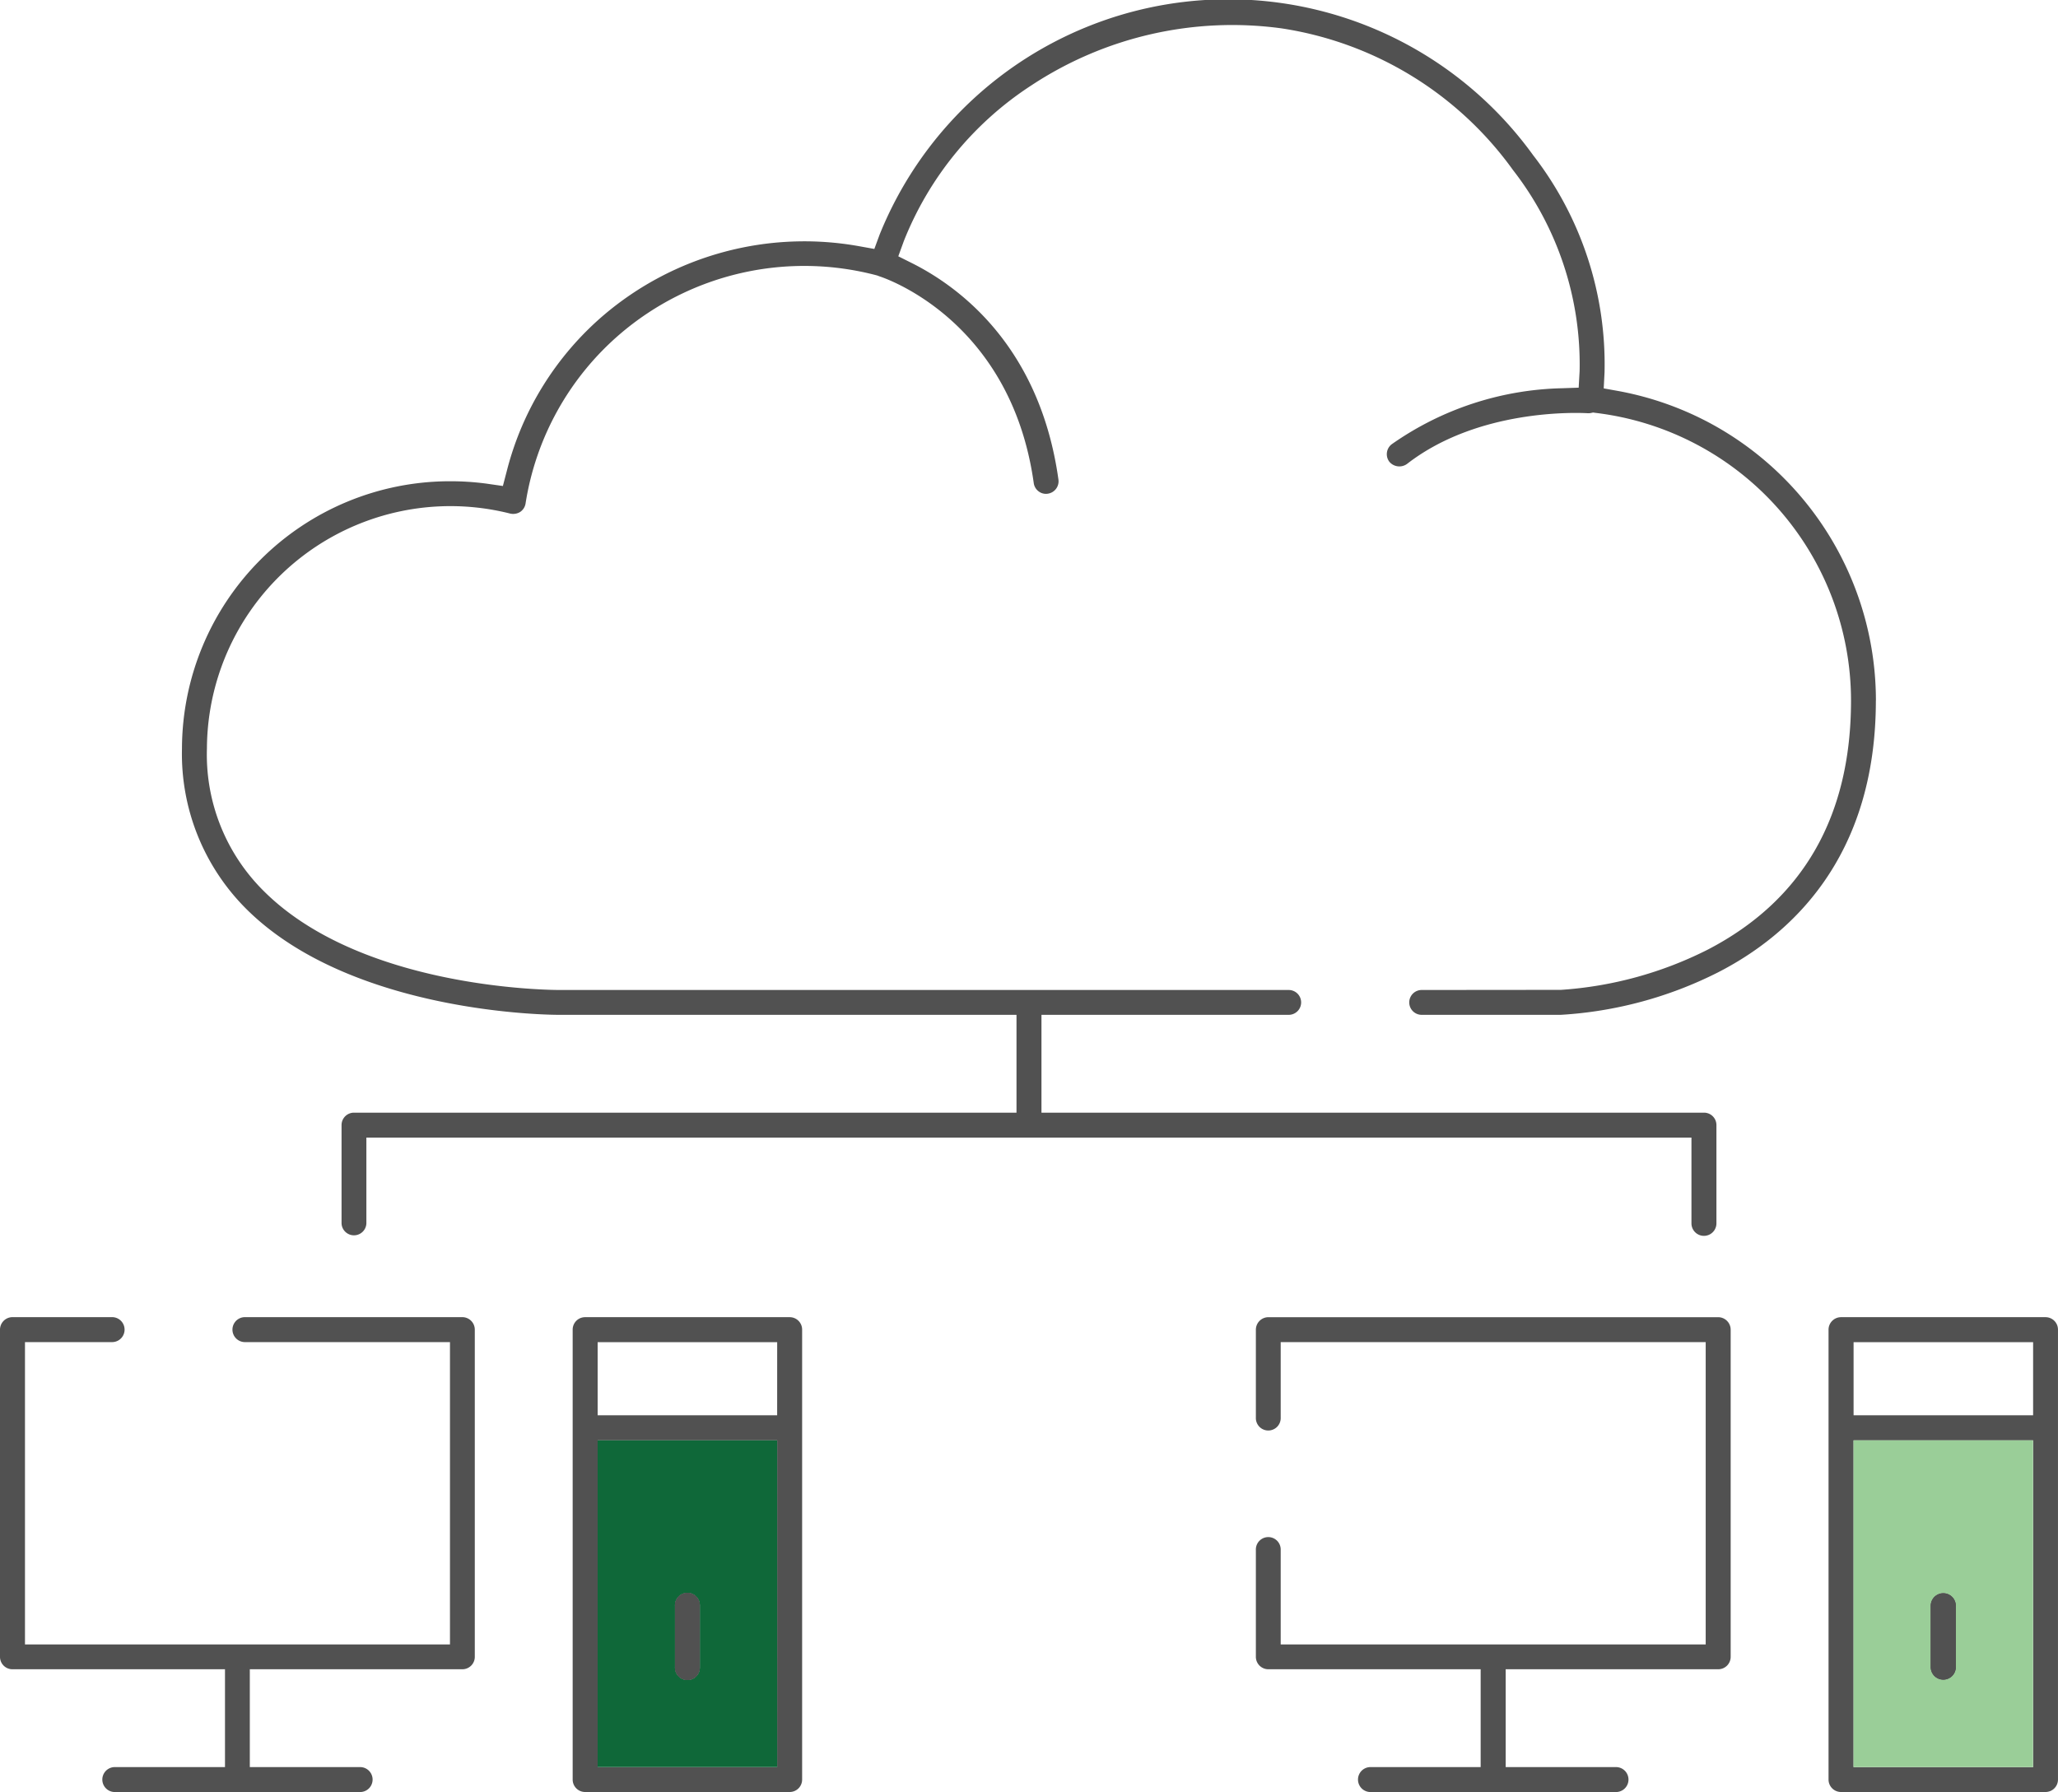
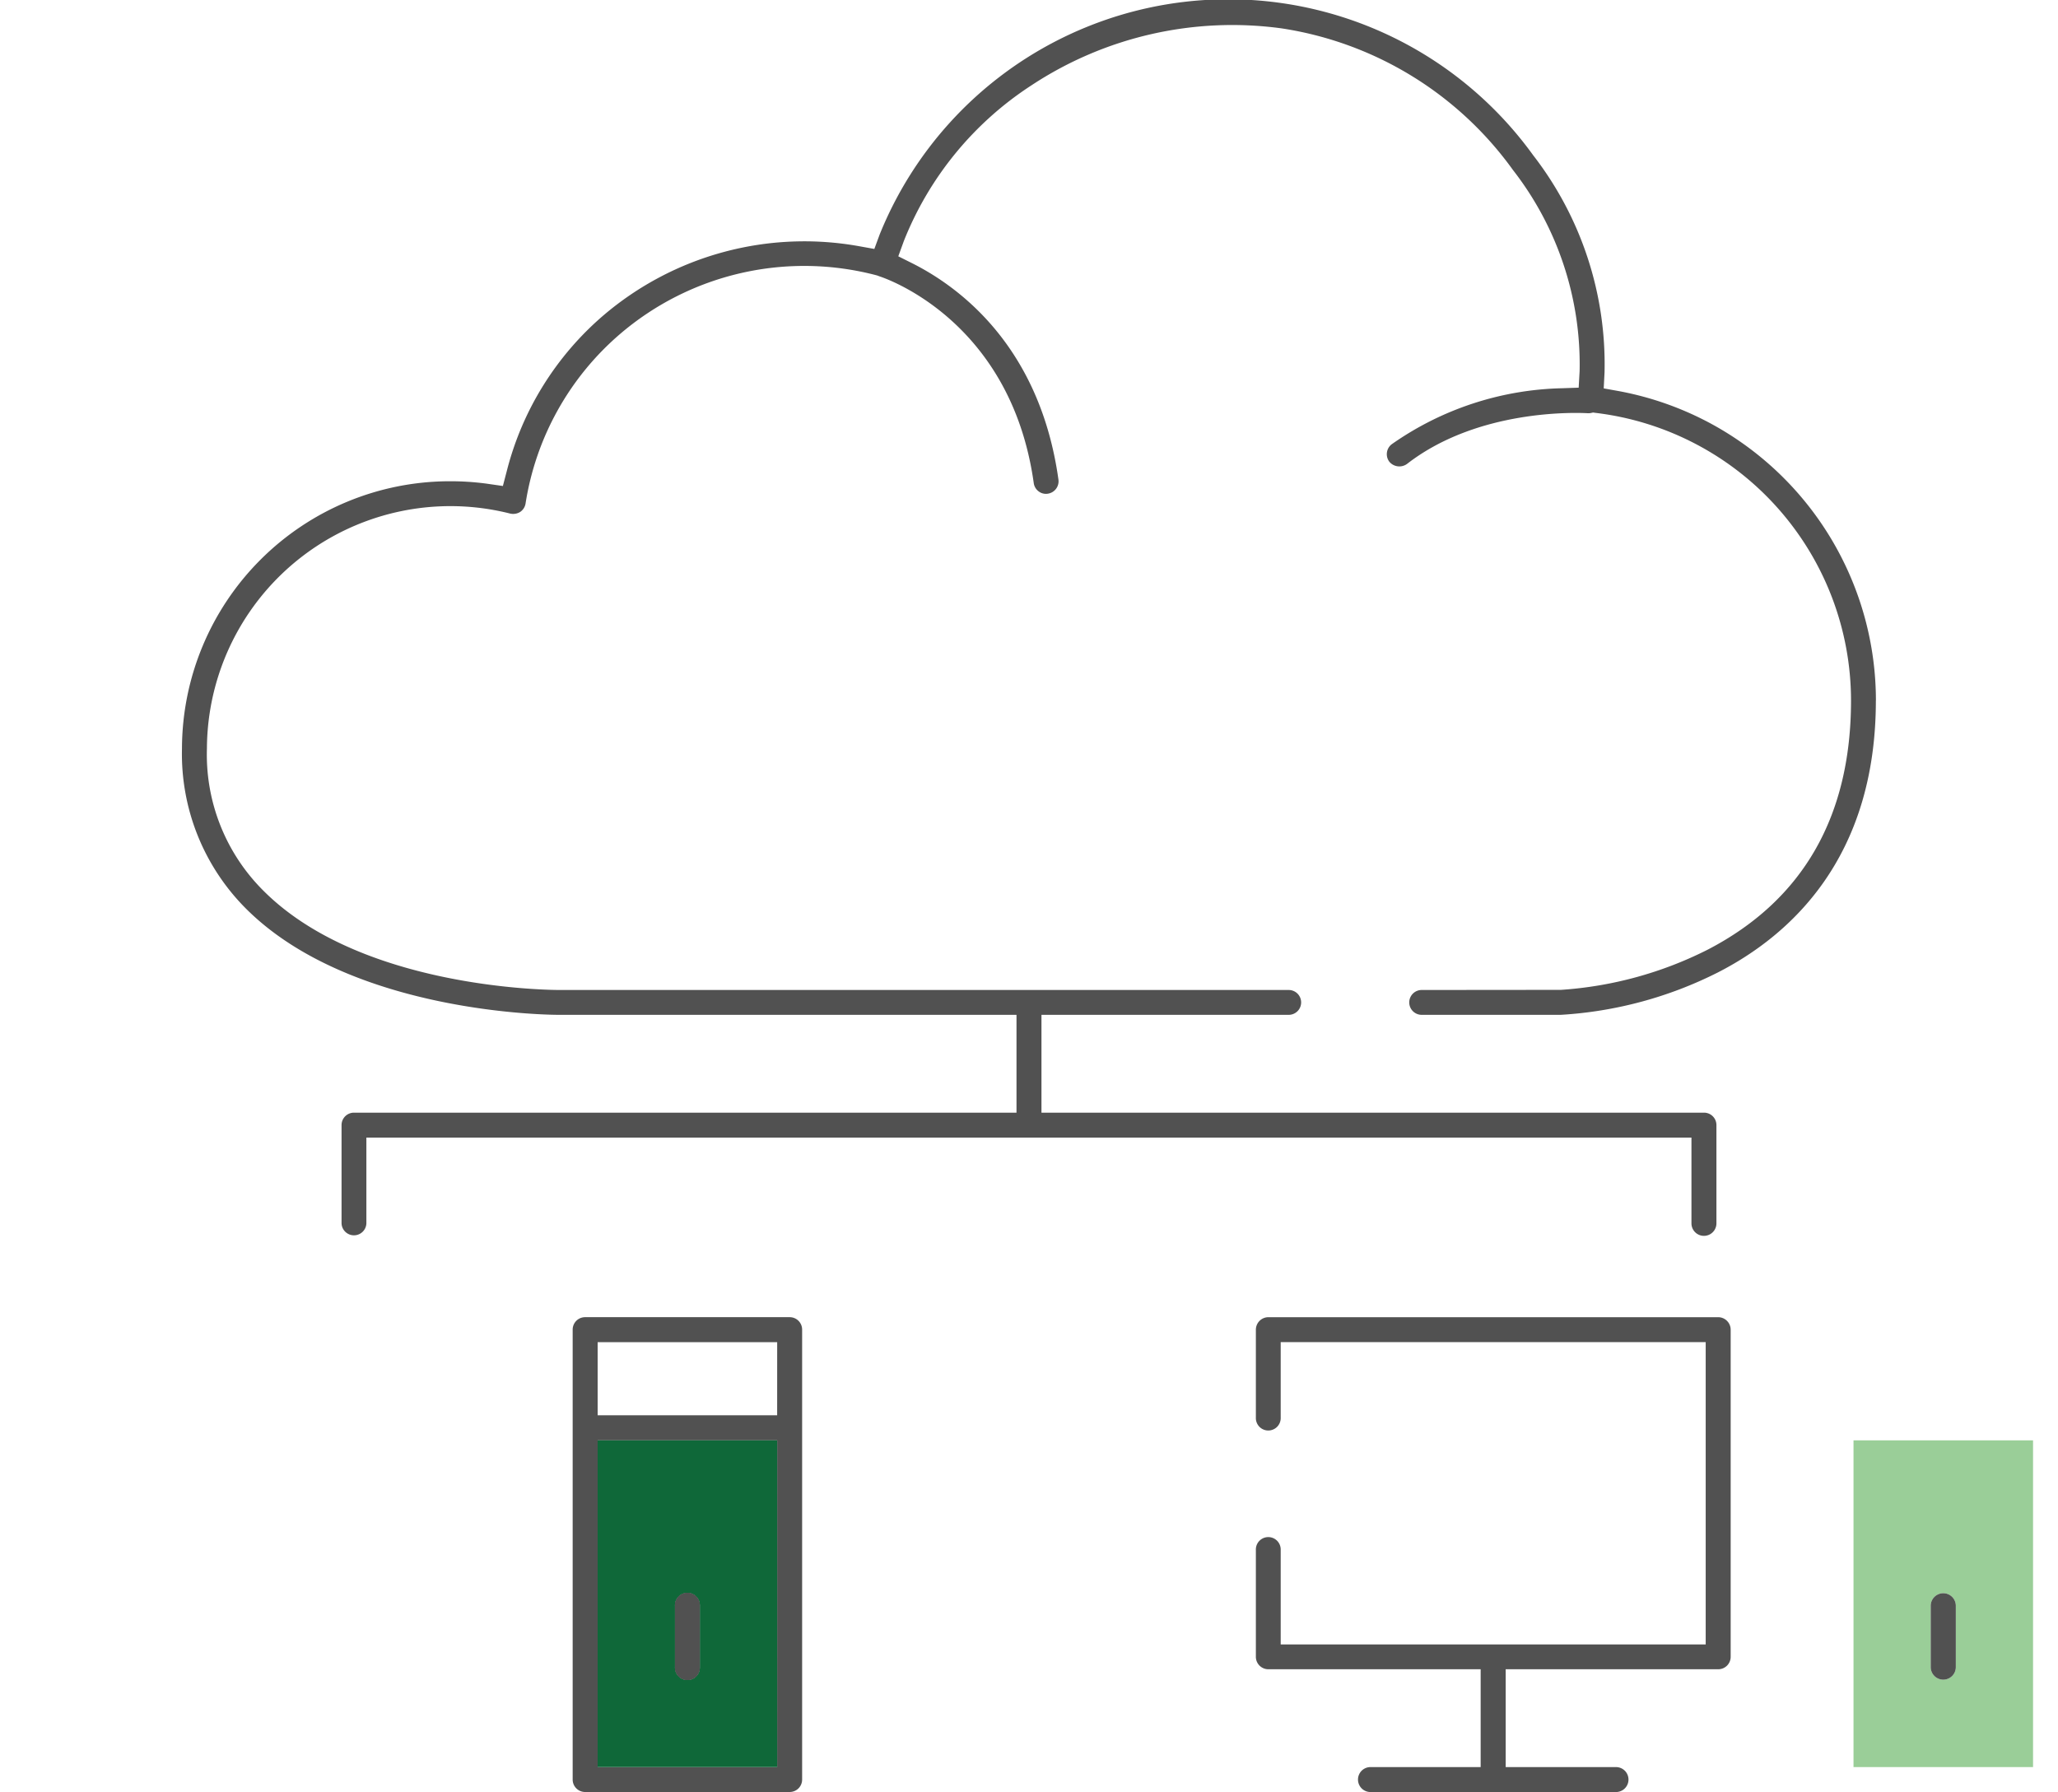
<svg xmlns="http://www.w3.org/2000/svg" width="113.151" height="98.536">
  <defs>
    <style>
            .cls-1{fill:#515151}
        </style>
  </defs>
  <g id="Group_1131" data-name="Group 1131" transform="translate(0 -305.105)">
    <g id="Group_1132" data-name="Group 1132" transform="translate(0 377.527)">
      <g id="Group_1131-2" data-name="Group 1131">
-         <path id="Path_3147" data-name="Path 3147" class="cls-1" d="M26.105 402.863v17.987a.683.683 0 0 1-.679.687H13.735v5.379H19.8a.686.686 0 1 1 0 1.372H6.312a.686.686 0 1 1 0-1.372h6.058v-5.379H.679A.683.683 0 0 1 0 420.85v-17.987a.689.689 0 0 1 .679-.687h5.484a.686.686 0 0 1 0 1.373h-4.79v16.623H24.74v-16.623H13.467a.686.686 0 0 1 0-1.373h11.96a.689.689 0 0 1 .678.687z" transform="translate(0 -402.176)" />
-       </g>
+         </g>
    </g>
    <g id="Group_1133" data-name="Group 1133" transform="translate(37.111 392.711)">
      <path id="Path_3148" data-name="Path 3148" class="cls-1" d="M51.107 423.214v3.372a.683.683 0 1 1-1.365 0v-3.372a.683.683 0 1 1 1.365 0z" transform="translate(-49.742 -422.528)" />
    </g>
    <g id="Group_1135" data-name="Group 1135" transform="translate(31.486 377.529)">
      <g id="Group_1134" data-name="Group 1134">
        <path id="Path_3149" data-name="Path 3149" class="cls-1" d="M54.139 402.178H42.881a.683.683 0 0 0-.679.686V427.6a.683.683 0 0 0 .679.686h11.258a.683.683 0 0 0 .679-.686v-24.74a.683.683 0 0 0-.679-.682zm-.694 24.74h-9.87v-17.966h9.871zm0-19.346h-9.87v-4.021h9.871z" transform="translate(-42.202 -402.178)" />
        <path id="Path_3150" data-name="Path 3150" d="M44.042 411.258v17.965h9.871v-17.965zm5.618 12.467a.683.683 0 1 1-1.365 0v-3.372a.683.683 0 1 1 1.365 0z" transform="translate(-42.669 -404.484)" style="fill:#0f6839" />
      </g>
    </g>
    <g id="Group_1136" data-name="Group 1136" transform="translate(37.111 392.711)">
      <path id="Path_3151" data-name="Path 3151" class="cls-1" d="M51.107 423.214v3.372a.683.683 0 1 1-1.365 0v-3.372a.683.683 0 1 1 1.365 0z" transform="translate(-49.742 -422.528)" />
    </g>
    <g id="Group_1138" data-name="Group 1138" transform="translate(69.049 377.527)">
      <g id="Group_1137" data-name="Group 1137">
        <path id="Path_3152" data-name="Path 3152" class="cls-1" d="M118.655 402.863v17.987a.683.683 0 0 1-.679.687h-11.691v5.379h6.066a.686.686 0 1 1 0 1.372h-13.5a.686.686 0 1 1 0-1.372h6.058v-5.379H93.236a.685.685 0 0 1-.686-.687v-5.871a.683.683 0 1 1 1.365 0v5.192h23.367v-16.622H93.915v4.151a.683.683 0 1 1-1.365 0v-4.834a.69.69 0 0 1 .686-.687h24.74a.689.689 0 0 1 .679.684z" transform="translate(-92.55 -402.176)" />
      </g>
    </g>
    <g id="Group_1143" data-name="Group 1143" transform="translate(100.535 377.529)">
      <g id="Group_1140" data-name="Group 1140">
        <g id="Group_1139" data-name="Group 1139">
-           <path id="Path_3153" data-name="Path 3153" class="cls-1" d="M141.064 417.361a.691.691 0 0 0-.694.686v3.372a.69.69 0 0 0 1.38 0v-3.372a.685.685 0 0 0-.686-.686zm0 0a.691.691 0 0 0-.694.686v3.372a.69.69 0 0 0 1.38 0v-3.372a.685.685 0 0 0-.686-.686zm0 0a.691.691 0 0 0-.694.686v3.372a.69.69 0 0 0 1.38 0v-3.372a.685.685 0 0 0-.686-.686zm0 0a.691.691 0 0 0-.694.686v3.372a.69.69 0 0 0 1.38 0v-3.372a.685.685 0 0 0-.686-.686zm0 0a.691.691 0 0 0-.694.686v3.372a.69.69 0 0 0 1.38 0v-3.372a.685.685 0 0 0-.686-.686zm0 0a.691.691 0 0 0-.694.686v3.372a.69.69 0 0 0 1.38 0v-3.372a.685.685 0 0 0-.686-.686zm0 0a.691.691 0 0 0-.694.686v3.372a.69.69 0 0 0 1.38 0v-3.372a.685.685 0 0 0-.686-.686zm0 0a.691.691 0 0 0-.694.686v3.372a.69.69 0 0 0 1.38 0v-3.372a.685.685 0 0 0-.686-.686zm0 0a.691.691 0 0 0-.694.686v3.372a.69.69 0 0 0 1.38 0v-3.372a.685.685 0 0 0-.686-.686zm0 0a.691.691 0 0 0-.694.686v3.372a.69.69 0 0 0 1.38 0v-3.372a.685.685 0 0 0-.686-.686zm0 0a.691.691 0 0 0-.694.686v3.372a.69.69 0 0 0 1.38 0v-3.372a.685.685 0 0 0-.686-.686zm0 0a.691.691 0 0 0-.694.686v3.372a.69.69 0 0 0 1.38 0v-3.372a.685.685 0 0 0-.686-.686zm0 0a.691.691 0 0 0-.694.686v3.372a.69.69 0 0 0 1.38 0v-3.372a.685.685 0 0 0-.686-.686zm0 0a.691.691 0 0 0-.694.686v3.372a.69.69 0 0 0 1.38 0v-3.372a.685.685 0 0 0-.686-.686zm5.618-15.183h-11.244a.689.689 0 0 0-.686.686V427.6a.685.685 0 0 0 .686.686h11.243a.685.685 0 0 0 .686-.686v-24.74a.685.685 0 0 0-.685-.682zm-.682 24.74h-9.871v-17.966H146zm0-19.346h-9.871v-4.021H146zm-4.932 14.534a.685.685 0 0 0 .686-.686v-3.372a.69.69 0 0 0-1.38 0v3.372a.691.691 0 0 0 .69.686zm0-4.745a.691.691 0 0 0-.694.686v3.372a.69.69 0 0 0 1.38 0v-3.372a.685.685 0 0 0-.69-.686zm0 0a.691.691 0 0 0-.694.686v3.372a.69.69 0 0 0 1.38 0v-3.372a.685.685 0 0 0-.69-.686zm0 0a.691.691 0 0 0-.694.686v3.372a.69.69 0 0 0 1.38 0v-3.372a.685.685 0 0 0-.69-.686zm0 0a.691.691 0 0 0-.694.686v3.372a.69.69 0 0 0 1.38 0v-3.372a.685.685 0 0 0-.69-.686zm0 0a.691.691 0 0 0-.694.686v3.372a.69.69 0 0 0 1.38 0v-3.372a.685.685 0 0 0-.69-.686zm0 0a.691.691 0 0 0-.694.686v3.372a.69.69 0 0 0 1.38 0v-3.372a.685.685 0 0 0-.69-.686zm0 0a.691.691 0 0 0-.694.686v3.372a.69.69 0 0 0 1.38 0v-3.372a.685.685 0 0 0-.69-.686zm0 0a.691.691 0 0 0-.694.686v3.372a.69.69 0 0 0 1.38 0v-3.372a.685.685 0 0 0-.69-.686zm0 0a.691.691 0 0 0-.694.686v3.372a.69.69 0 0 0 1.38 0v-3.372a.685.685 0 0 0-.69-.686zm0 0a.691.691 0 0 0-.694.686v3.372a.69.69 0 0 0 1.38 0v-3.372a.685.685 0 0 0-.69-.686zm0 0a.691.691 0 0 0-.694.686v3.372a.69.69 0 0 0 1.38 0v-3.372a.685.685 0 0 0-.69-.686zm0 0a.691.691 0 0 0-.694.686v3.372a.69.69 0 0 0 1.38 0v-3.372a.685.685 0 0 0-.69-.686zm0 0a.691.691 0 0 0-.694.686v3.372a.69.69 0 0 0 1.38 0v-3.372a.685.685 0 0 0-.69-.686zm0 0a.691.691 0 0 0-.694.686v3.372a.69.69 0 0 0 1.38 0v-3.372a.685.685 0 0 0-.69-.686z" transform="translate(-134.752 -402.178)" />
          <path id="Path_3154" data-name="Path 3154" d="M136.592 411.258v17.965h9.871v-17.965zm5.625 12.467a.69.69 0 0 1-1.38 0v-3.372a.69.69 0 0 1 1.38 0z" transform="translate(-135.219 -404.484)" style="fill:#9ace98" />
        </g>
      </g>
      <g id="Group_1142" data-name="Group 1142" transform="translate(5.618 15.183)">
        <g id="Group_1141" data-name="Group 1141">
          <path id="Path_3155" data-name="Path 3155" class="cls-1" d="M143.662 423.214v3.372a.69.69 0 0 1-1.38 0v-3.372a.69.69 0 0 1 1.38 0z" transform="translate(-142.282 -422.528)" />
        </g>
      </g>
    </g>
    <g id="Group_1145" data-name="Group 1145" transform="translate(37.111 392.711)">
      <g id="Group_1144" data-name="Group 1144">
        <path id="Path_3156" data-name="Path 3156" class="cls-1" d="M51.107 423.214v3.372a.683.683 0 1 1-1.365 0v-3.372a.683.683 0 1 1 1.365 0z" transform="translate(-49.742 -422.528)" />
      </g>
    </g>
    <g id="Group_1147" data-name="Group 1147" transform="translate(106.153 392.711)">
      <g id="Group_1146" data-name="Group 1146">
-         <path id="Path_3157" data-name="Path 3157" class="cls-1" d="M143.662 423.214v3.372a.69.69 0 0 1-1.38 0v-3.372a.69.69 0 0 1 1.38 0z" transform="translate(-142.282 -422.528)" />
-       </g>
+         </g>
    </g>
    <g id="Group_1149" data-name="Group 1149" transform="translate(10.005 305.105)">
      <g id="Group_1148" data-name="Group 1148">
        <path id="Path_3158" data-name="Path 3158" class="cls-1" d="M106.542 343.619c0 8.684-4.723 12.929-8.692 14.958a22.028 22.028 0 0 1-8.64 2.328h-7.64a.683.683 0 1 1 0-1.366l7.655-.007a20.959 20.959 0 0 0 8.095-2.223c5.215-2.716 7.856-7.319 7.856-13.69a15.942 15.942 0 0 0-14.026-15.81l-.157-.022-.134.03a.811.811 0 0 1-.187.007c-.6-.03-6.006-.239-9.908 2.79a.718.718 0 0 1-.97-.119.689.689 0 0 1 .127-.962 16.946 16.946 0 0 1 9.371-3.081l.91-.031.052-.91a17.394 17.394 0 0 0-3.663-11.056 19.221 19.221 0 0 0-12.721-7.79 20.047 20.047 0 0 0-13.735 3.119 18.218 18.218 0 0 0-7.035 8.572l-.306.842.8.4c2.552 1.291 6.983 4.544 8.005 11.877a.689.689 0 0 1-.589.776.659.659 0 0 1-.507-.134.68.68 0 0 1-.261-.447c-1.276-9.118-8.438-11.356-8.483-11.37l-.119-.046a15.571 15.571 0 0 0-14.16 3.23 15.408 15.408 0 0 0-5.178 9.3.688.688 0 0 1-.3.471.734.734 0 0 1-.545.089 13.388 13.388 0 0 0-16.675 12.922 10.552 10.552 0 0 0 3.148 7.856c5.237 5.2 15.1 5.409 16.2 5.417h40.13a.683.683 0 1 1 0 1.366H60.666v5.379H97.09a.682.682 0 0 1 .686.678v5.409a.686.686 0 0 1-1.373 0v-4.715H23.549v4.715a.683.683 0 0 1-1.365 0v-5.409a.682.682 0 0 1 .686-.678h36.423v-5.379H34.114c-.463 0-11.363-.068-17.145-5.8a12.033 12.033 0 0 1-3.559-8.834 14.736 14.736 0 0 1 14.735-14.705 14.994 14.994 0 0 1 2.029.134l.88.127.224-.858a16.683 16.683 0 0 1 5.3-8.519 17.02 17.02 0 0 1 14.071-3.806l.828.149.291-.79a20.671 20.671 0 0 1 35.932-4.362 18.759 18.759 0 0 1 3.924 11.945l-.045.874.865.156a17.28 17.28 0 0 1 5.208 1.88 17.331 17.331 0 0 1 8.893 15.124z" transform="translate(-13.41 -305.105)" />
      </g>
    </g>
  </g>
</svg>